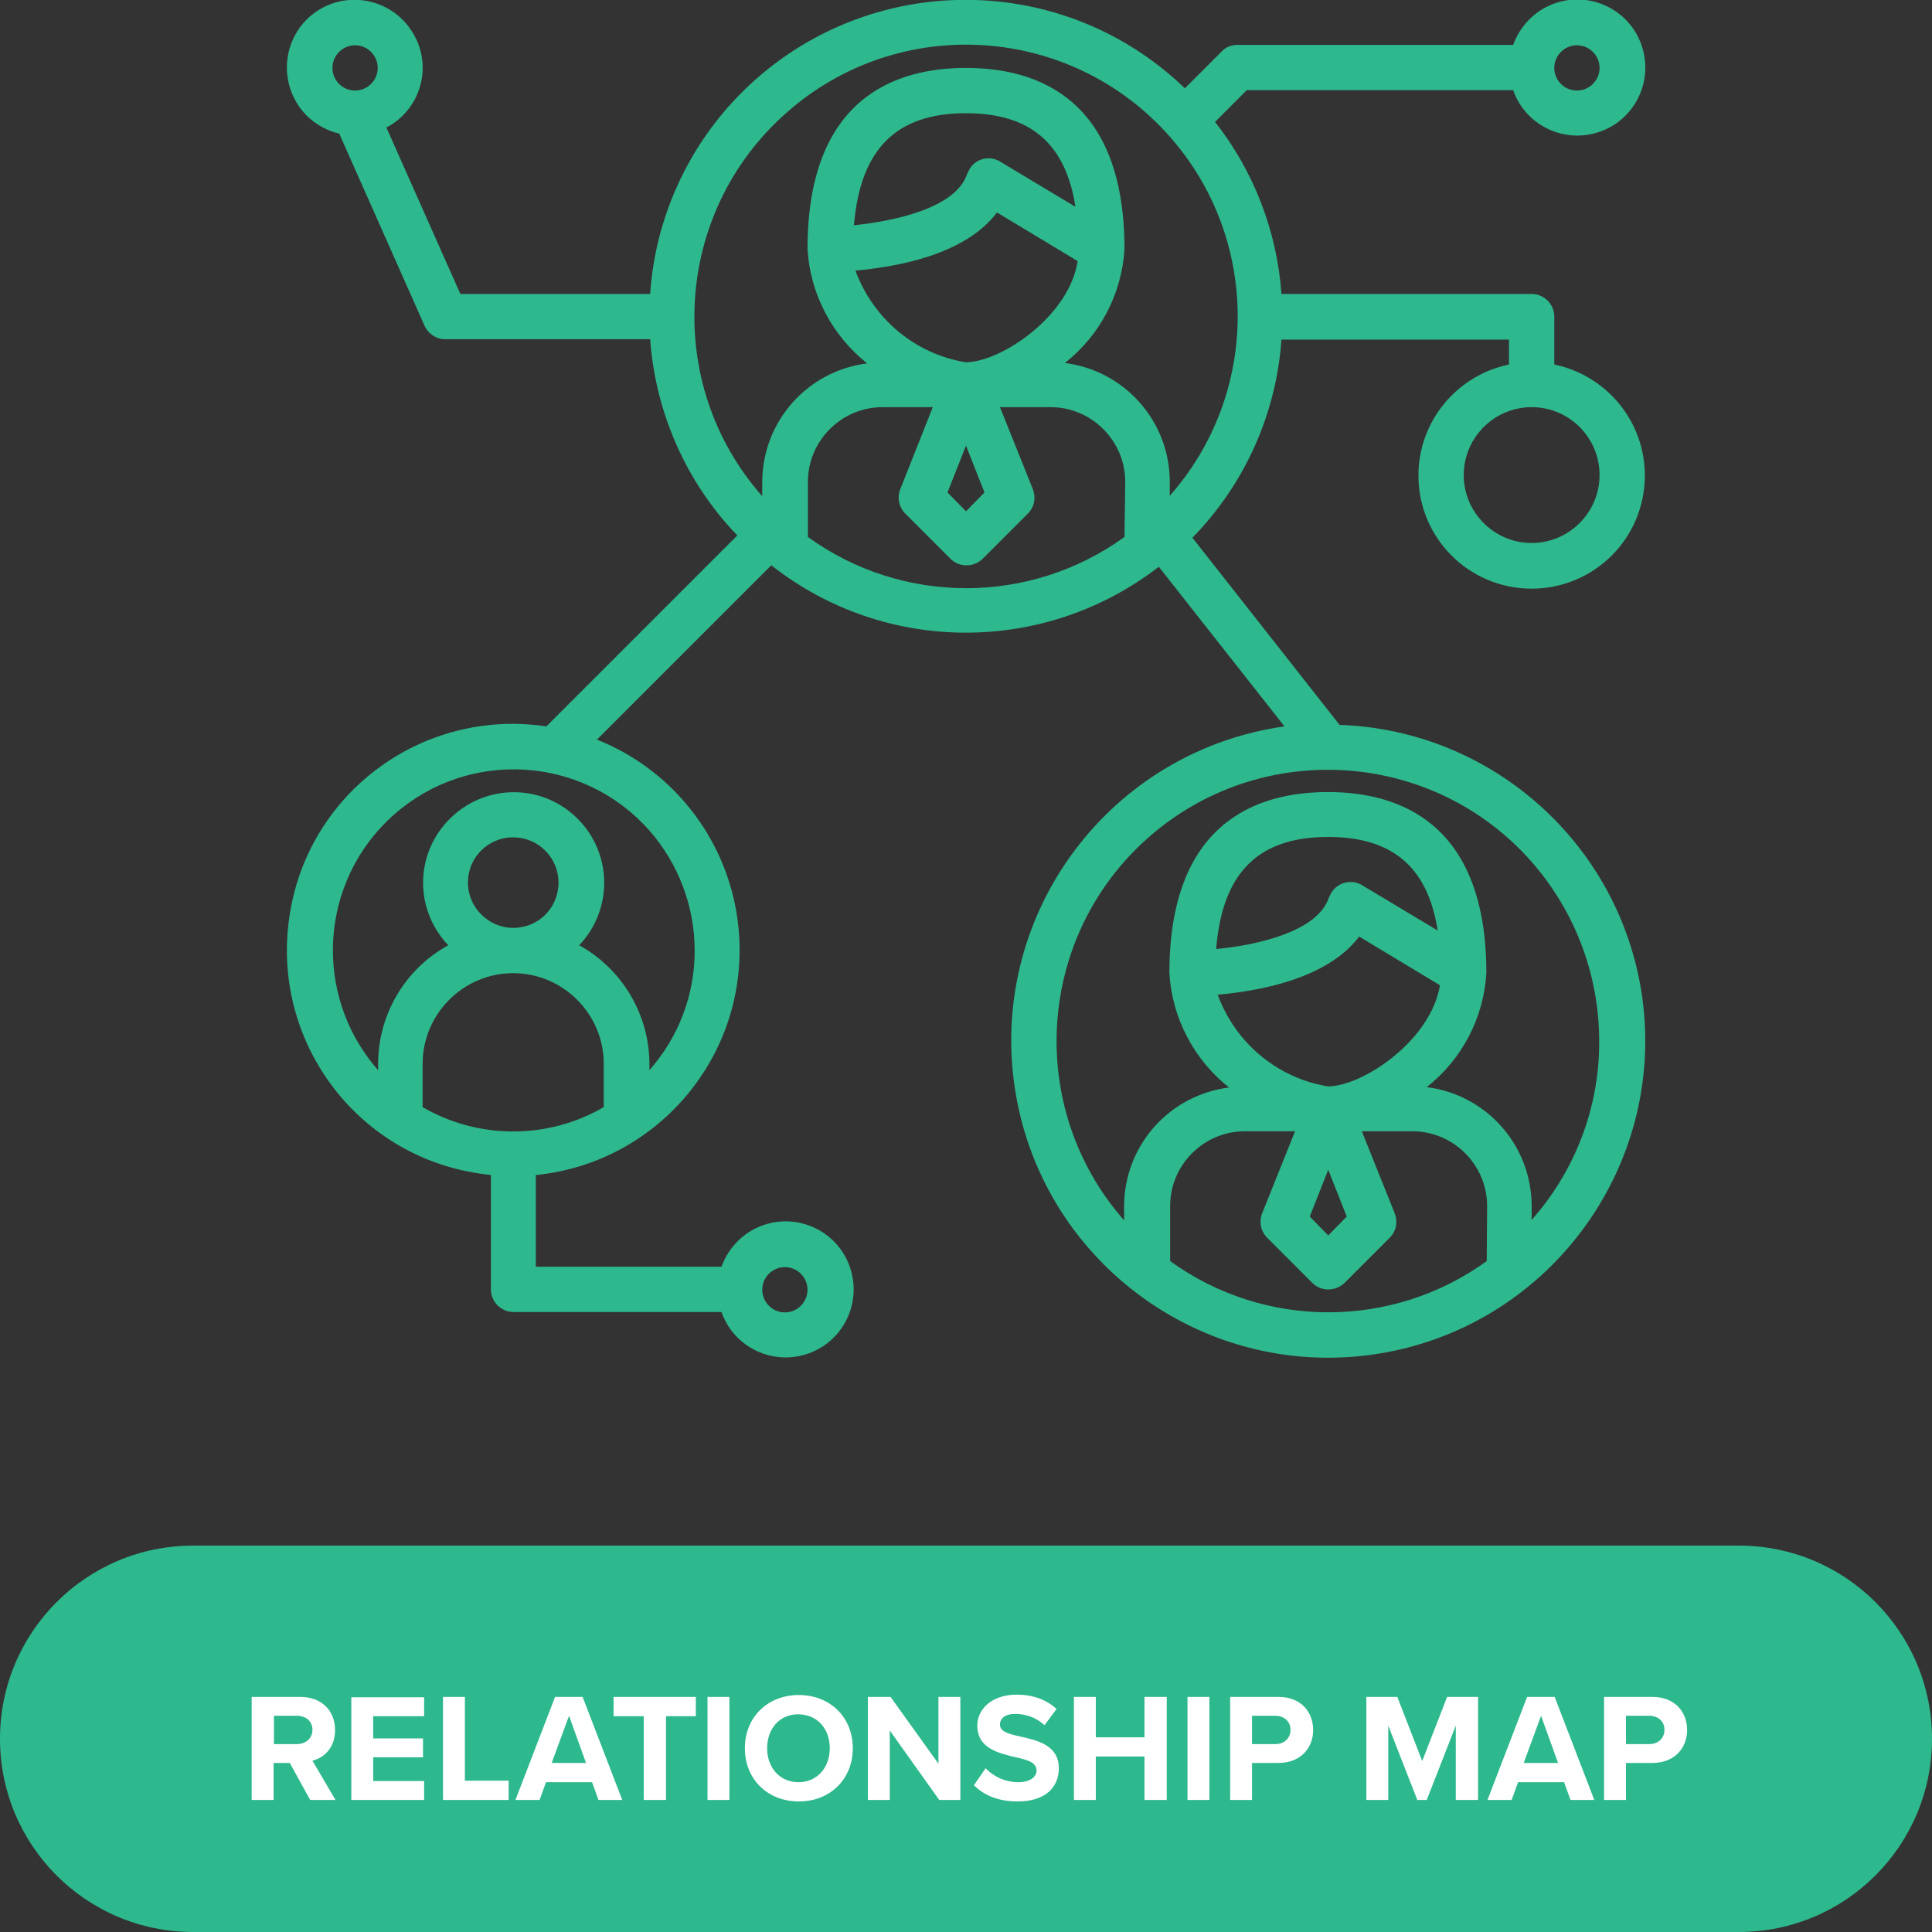
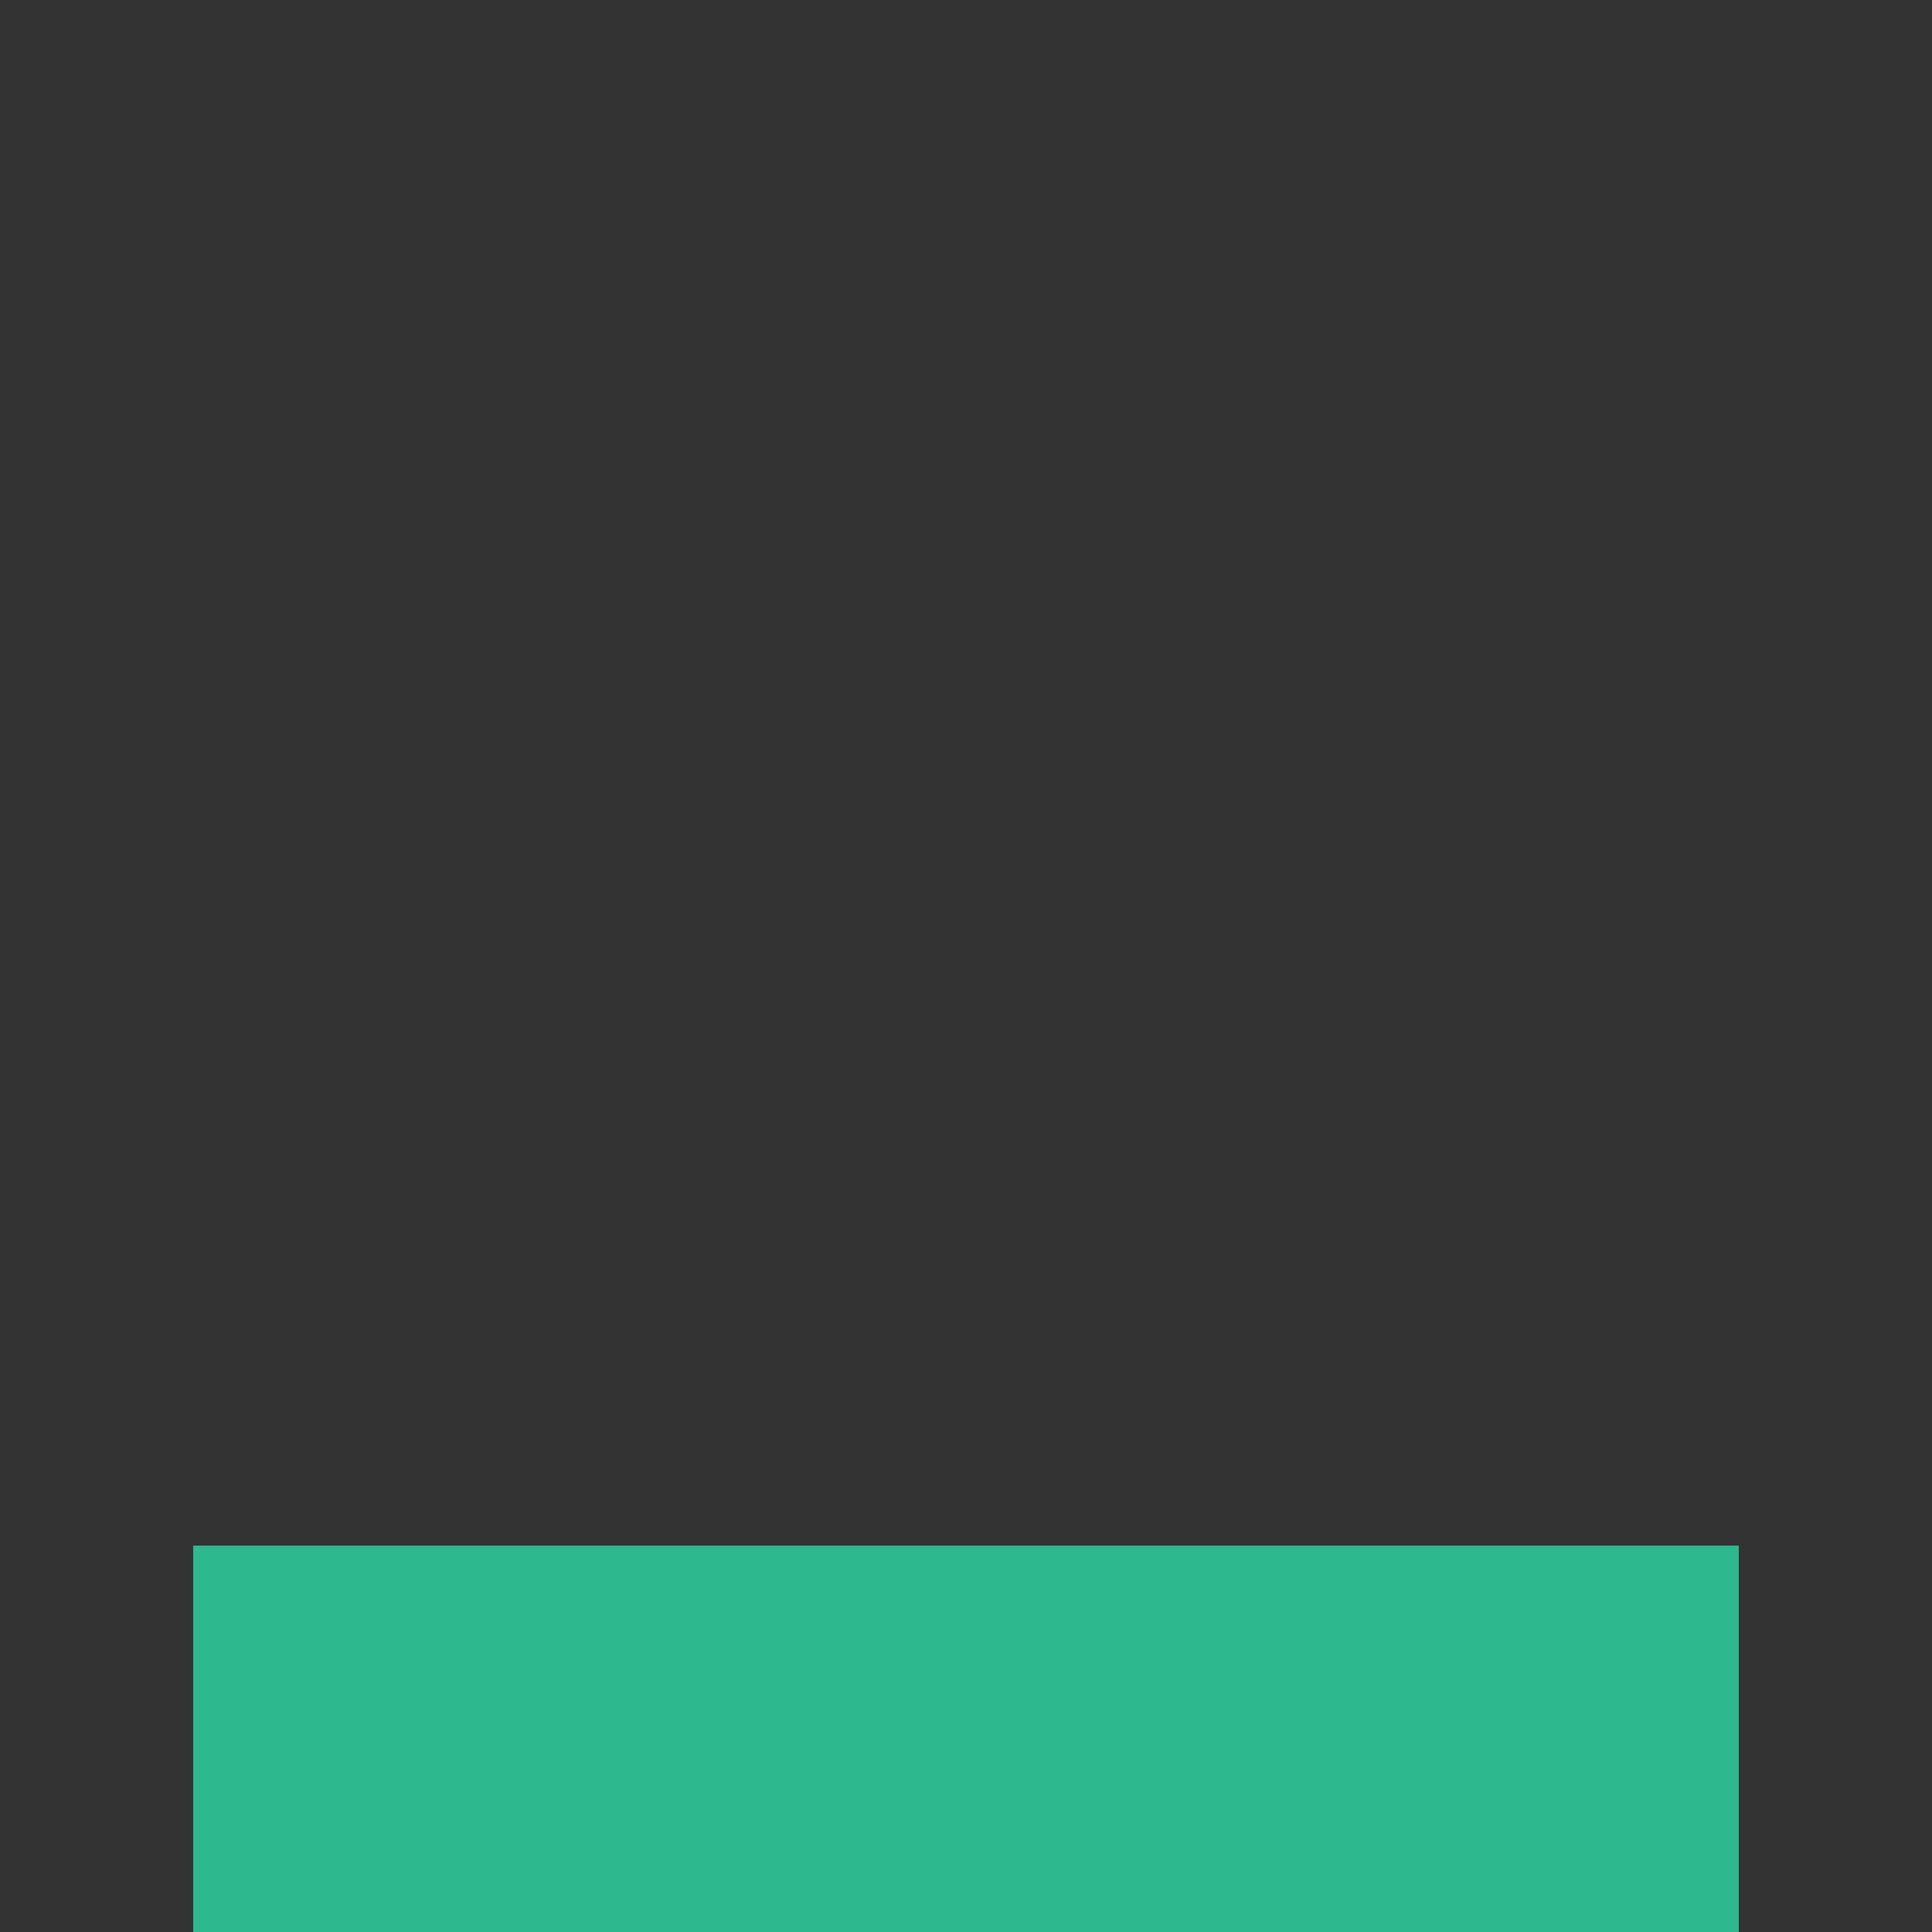
<svg xmlns="http://www.w3.org/2000/svg" xmlns:xlink="http://www.w3.org/1999/xlink" version="1.1" id="Layer_1" x="0px" y="0px" viewBox="0 0 512 512" style="enable-background:new 0 0 512 512;" xml:space="preserve">
  <rect x="0" y="0" width="512" height="512" fill="#333333" stroke="none" />
  <style type="text/css">
	.st0{fill:#2EB88D;}
	.st1{clip-path:url(#SVGID_2_);fill:#2EB88D;}
	.st2{clip-path:url(#SVGID_4_);fill:#2EB88D;}
	.st3{clip-path:url(#SVGID_6_);fill:#FFFFFF;}
</style>
  <g>
-     <path class="st0" d="M405.9,323.3v-3.7c0-16-11.9-29.5-27.8-31.5c9.4-7.4,15.1-18.4,15.8-30.2c0-39.7-22.9-48-42-48s-42,8.3-42,48   c0.7,11.9,6.5,22.9,15.8,30.3c-15.9,2-27.8,15.5-27.8,31.5v3.7c-26.2-29.8-23.3-75.3,6.5-101.5s75.3-23.3,101.5,6.5   c11.5,13.1,17.9,30,17.9,47.5C423.9,293.3,417.5,310.2,405.9,323.3 M356.9,322.4l-4.9,5l-4.9-5L352,310L356.9,322.4z M322.3,251.5   L322.3,251.5c1.6-20.1,11-29.7,29.7-29.7c17,0,26.4,8,29,24.8l-20-12c-2.8-1.7-6.5-0.8-8.2,2c-0.2,0.4-0.4,0.8-0.6,1.2   C349.2,247,332.9,250.5,322.3,251.5 M360.2,248.2L360.2,248.2l21.4,12.9c-2.4,14.7-20.5,26.8-29.7,26.8   c-13.4-2.2-24.5-11.5-29.2-24.3C333.1,262.7,351.6,259.6,360.2,248.2 M394,334.2c-25,18.1-58.9,18.1-83.9,0v-14.6   c0-10.9,8.9-19.8,19.8-19.8h13.3l-8.7,21.7c-0.9,2.2-0.4,4.8,1.3,6.5l12,12c2.3,2.3,6.1,2.3,8.5,0l12-12c1.7-1.7,2.2-4.2,1.3-6.5   l-8.7-21.7h13.4c10.9,0,19.8,8.9,19.8,19.8L394,334.2L394,334.2z M282.2,96.2c9.4-7.4,15.1-18.4,15.8-30.2c0-39.7-22.9-48-42-48   s-42,8.3-42,48c0.7,11.9,6.5,22.9,15.8,30.3c-15.9,2-27.8,15.5-27.8,31.5v3.7c-26.3-29.8-23.4-75.3,6.4-101.6   C238.2,3.5,283.7,6.4,310,36.2c24,27.2,24,68,0,95.2v-3.7C310,111.7,298.1,98.2,282.2,96.2 M260.9,130.5l-4.9,5l-4.9-5l4.9-12.4   L260.9,130.5z M264.2,56.3l21.4,12.9C283.3,83.9,265.2,96,255.9,96c-13.4-2.2-24.5-11.5-29.2-24.3   C237.1,70.8,255.7,67.7,264.2,56.3 M256.9,44.9c-0.2,0.4-0.4,0.8-0.6,1.2c-3,9.1-19.4,12.5-30,13.6C228,39.6,237.4,30,256,30   c17,0,26.4,8,29,24.8l-20-12C262.3,41.1,258.5,42,256.9,44.9 M298,142.3c-25,18.1-58.9,18.1-83.9,0v-14.6   c0-10.9,8.9-19.8,19.8-19.8h13.3l-8.6,21.7c-0.9,2.2-0.4,4.8,1.3,6.5l12,12c2.3,2.3,6.1,2.3,8.5,0l12-12c1.7-1.7,2.2-4.2,1.3-6.5   l-8.7-21.7h13.4c10.9,0,19.8,8.9,19.8,19.8L298,142.3L298,142.3z M172.1,220.1c7.7,8.8,12,20.1,12,31.9c0,11.7-4.3,22.9-12,31.6   V282c0-13.1-7.2-25.2-18.6-31.5c9.1-9.6,8.8-24.7-0.8-33.9s-24.7-8.8-33.9,0.8c-8.9,9.3-8.9,23.8,0,33.1   c-11.5,6.3-18.6,18.4-18.6,31.5v1.6c-17.5-19.9-15.6-50.2,4.2-67.7S154.5,200.2,172.1,220.1 M124,233.9c0-6.6,5.3-12,12-12   c6.6,0,12,5.3,12,12s-5.3,12-12,12C129.5,245.9,124,240.5,124,233.9 M160,293.4c-14.8,8.6-33.2,8.6-48,0v-11.5   c0-13.2,10.8-24,24-24s24,10.8,24,24V293.4z M208,335.8c3.3,0,6,2.7,6,6s-2.7,6-6,6s-6-2.7-6-6S204.7,335.8,208,335.8 M94.1,24   c-3.3,0-6-2.7-6-6s2.7-6,6-6s6,2.7,6,6S97.4,24,94.1,24 M417.9,12c3.3,0,6,2.7,6,6s-2.7,6-6,6s-6-2.7-6-6S414.6,12,417.9,12    M423.9,125.9c0,9.9-8.1,18-18,18s-18-8.1-18-18s8.1-18,18-18C415.9,107.9,423.9,116,423.9,125.9 M355,192.1l-39-49.6   c13.9-14.2,22.2-32.8,23.6-52.5h60.3v6.6c-13.9,2.9-24,15.1-24,29.4c0,16.6,13.4,30,30,30s30-13.4,30-30c0-14.3-10.1-26.5-24-29.4   V83.9c0-3.3-2.7-6-6-6h-66.3c-1.2-16.6-7.3-32.5-17.6-45.6l8.4-8.4H401c3.3,9.4,13.6,14.3,23,11c9.4-3.3,14.3-13.6,11-23   s-13.6-14.3-23-11c-5.1,1.8-9.1,5.8-11,11h-73.1c-1.6,0-3.1,0.6-4.2,1.8l-9.7,9.7c-33.3-32.1-86.3-31.1-118.5,2.2   c-13.6,14.1-21.9,32.7-23.2,52.3H122l-19.6-44.1c8.8-4.6,12.2-15.5,7.5-24.2C105.3,0.8,94.4-2.6,85.6,2s-12.1,15.5-7.5,24.3   c2.4,4.6,6.7,7.9,11.8,9.1l22.6,50.9c1,2.2,3.1,3.6,5.5,3.6h54.3c1.4,19.5,9.6,38,23.1,52l-50.6,50.6   c-32.8-4.9-63.3,17.6-68.1,50.4c-4.9,32.8,17.6,63.3,50.4,68.1c1,0.1,2,0.3,3,0.4v30.3c0,3.3,2.7,6,6,6h55.1   c3.3,9.4,13.6,14.3,23,11s14.3-13.6,11-23s-13.6-14.3-23-11c-5.1,1.8-9.1,5.8-11,11H142v-24.3c32.9-3.3,57-32.6,53.7-65.6   c-2.2-22.3-16.7-41.5-37.5-49.8l46.2-46.2c30.1,23.7,72.4,23.8,102.7,0.4l33.3,42.3c-46,6.5-78,49-71.6,94.9s48.9,78,94.8,71.6   s78-48.9,71.6-94.8C429.5,224,395.7,193.5,355,192.1" />
-   </g>
+     </g>
  <g>
    <g>
      <defs>
        <rect id="SVGID_1_" y="409.6" width="512" height="102.4" />
      </defs>
      <clipPath id="SVGID_2_">
        <use xlink:href="#SVGID_1_" style="overflow:visible;" />
      </clipPath>
-       <path class="st1" d="M51.2,512c28.3,0,51.2-22.9,51.2-51.2c0-28.3-22.9-51.2-51.2-51.2C22.9,409.6,0,432.5,0,460.8    C0,489.1,22.9,512,51.2,512" />
    </g>
    <g>
      <defs>
-         <rect id="SVGID_3_" y="409.6" width="512" height="102.4" />
-       </defs>
+         </defs>
      <clipPath id="SVGID_4_">
        <use xlink:href="#SVGID_3_" style="overflow:visible;" />
      </clipPath>
-       <path class="st2" d="M460.8,512c28.3,0,51.2-22.9,51.2-51.2c0-28.3-22.9-51.2-51.2-51.2c-28.3,0-51.2,22.9-51.2,51.2    C409.6,489.1,432.5,512,460.8,512" />
    </g>
  </g>
  <rect x="51.2" y="409.6" class="st0" width="409.6" height="102.4" />
  <g>
    <g>
      <defs>
        <rect id="SVGID_5_" y="409.6" width="512" height="102.4" />
      </defs>
      <clipPath id="SVGID_6_">
        <use xlink:href="#SVGID_5_" style="overflow:visible;" />
      </clipPath>
-       <path class="st3" d="M441.1,458.4c0,2.3-1.7,3.8-4,3.8h-6.2v-7.5h6.2C439.4,454.7,441.1,456.2,441.1,458.4 M425.1,477h5.8v-9.8h7    c5.9,0,9.2-4,9.2-8.7c0-4.8-3.2-8.8-9.2-8.8h-12.8V477z M408.4,454.7l4.5,12.5h-9.1L408.4,454.7z M416.2,477h6.3L412,449.7h-7.3    L394.2,477h6.4l1.7-4.7h12.2L416.2,477z M385.8,477h5.9v-27.3h-8.2l-6.6,17l-6.6-17h-8.2V477h5.8v-19.7l7.7,19.7h2.5l7.7-19.7    L385.8,477L385.8,477z M342,458.4c0,2.3-1.7,3.8-4,3.8h-6.2v-7.5h6.2C340.3,454.7,342,456.2,342,458.4 M326,477h5.8v-9.8h7    c5.9,0,9.2-4,9.2-8.7c0-4.8-3.2-8.8-9.2-8.8H326V477z M314.7,477h5.8v-27.3h-5.8V477z M303.3,477h5.9v-27.3h-5.9v10.7h-12.9v-10.7    h-5.8V477h5.8v-11.5h12.9V477z M258.1,473.1c2.6,2.6,6.3,4.3,11.6,4.3c7.4,0,10.9-3.8,10.9-8.8c0-6.1-5.7-7.4-10.2-8.4    c-3.2-0.7-5.4-1.3-5.4-3.2c0-1.6,1.4-2.8,4-2.8c2.7,0,5.6,0.9,7.8,3l3.2-4.3c-2.7-2.5-6.3-3.8-10.6-3.8c-6.4,0-10.4,3.7-10.4,8.2    c0,6.1,5.7,7.3,10.2,8.4c3.2,0.7,5.5,1.4,5.5,3.5c0,1.6-1.6,3.1-4.8,3.1c-3.8,0-6.8-1.7-8.7-3.7L258.1,473.1z M248.9,477h5.6    v-27.3h-5.8v17.7L236,449.7h-6V477h5.8v-18.4L248.9,477z M219.9,463.3c0,5.1-3.3,9-8.3,9s-8.3-3.9-8.3-9s3.2-9,8.3-9    C216.7,454.4,219.9,458.2,219.9,463.3 M197.4,463.3c0,8.2,6,14.1,14.3,14.1s14.3-5.9,14.3-14.1s-6-14.1-14.3-14.1    C203.4,449.2,197.4,455.1,197.4,463.3 M187.5,477h5.8v-27.3h-5.8V477z M170.6,477h5.9v-22.2h7.9v-5.1h-21.8v5.1h8L170.6,477    L170.6,477z M150.8,454.7l4.5,12.5h-9.1L150.8,454.7z M158.6,477h6.3l-10.5-27.3h-7.3L136.6,477h6.4l1.7-4.7h12.2L158.6,477z     M117.4,477h17.4v-5.1h-11.6v-22.2h-5.8V477z M93.1,477h19.3v-5H98.9v-6.3h13.2v-5H98.9v-5.9h13.5v-5H93.1V477z M82.8,458.4    c0,2.3-1.8,3.8-4.1,3.8h-6.1v-7.5h6.1C81,454.7,82.8,456.1,82.8,458.4 M82.2,477h6.7l-6.1-10.4c2.9-0.7,6-3.3,6-8.1    c0-5.1-3.5-8.8-9.2-8.8H66.7V477h5.8v-9.8h4.3L82.2,477z" />
    </g>
  </g>
</svg>